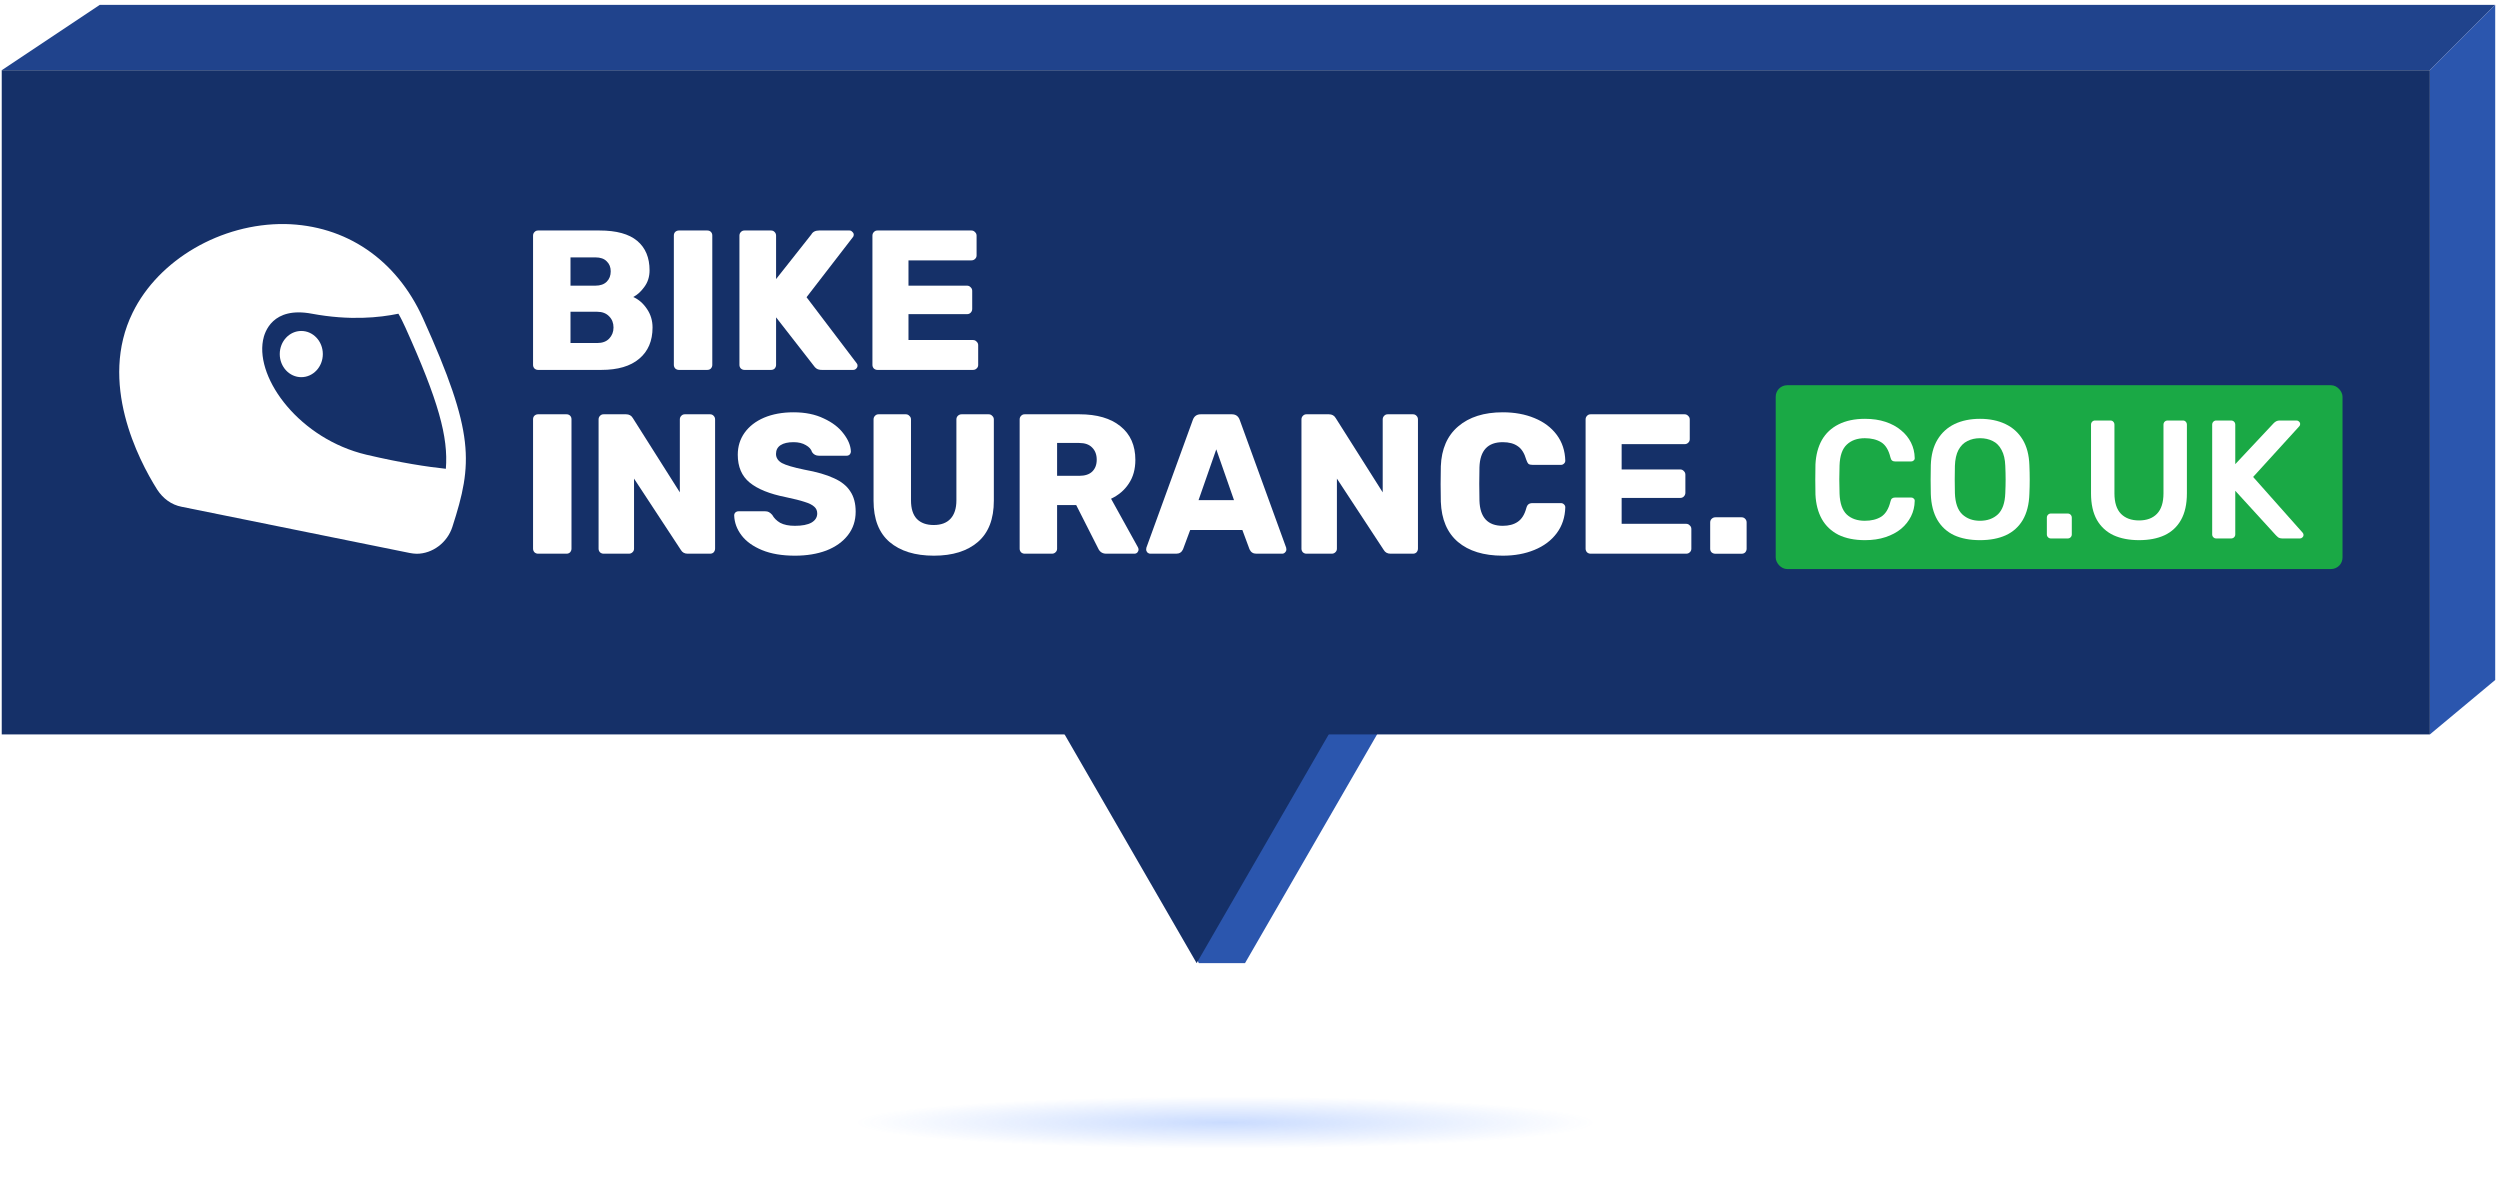
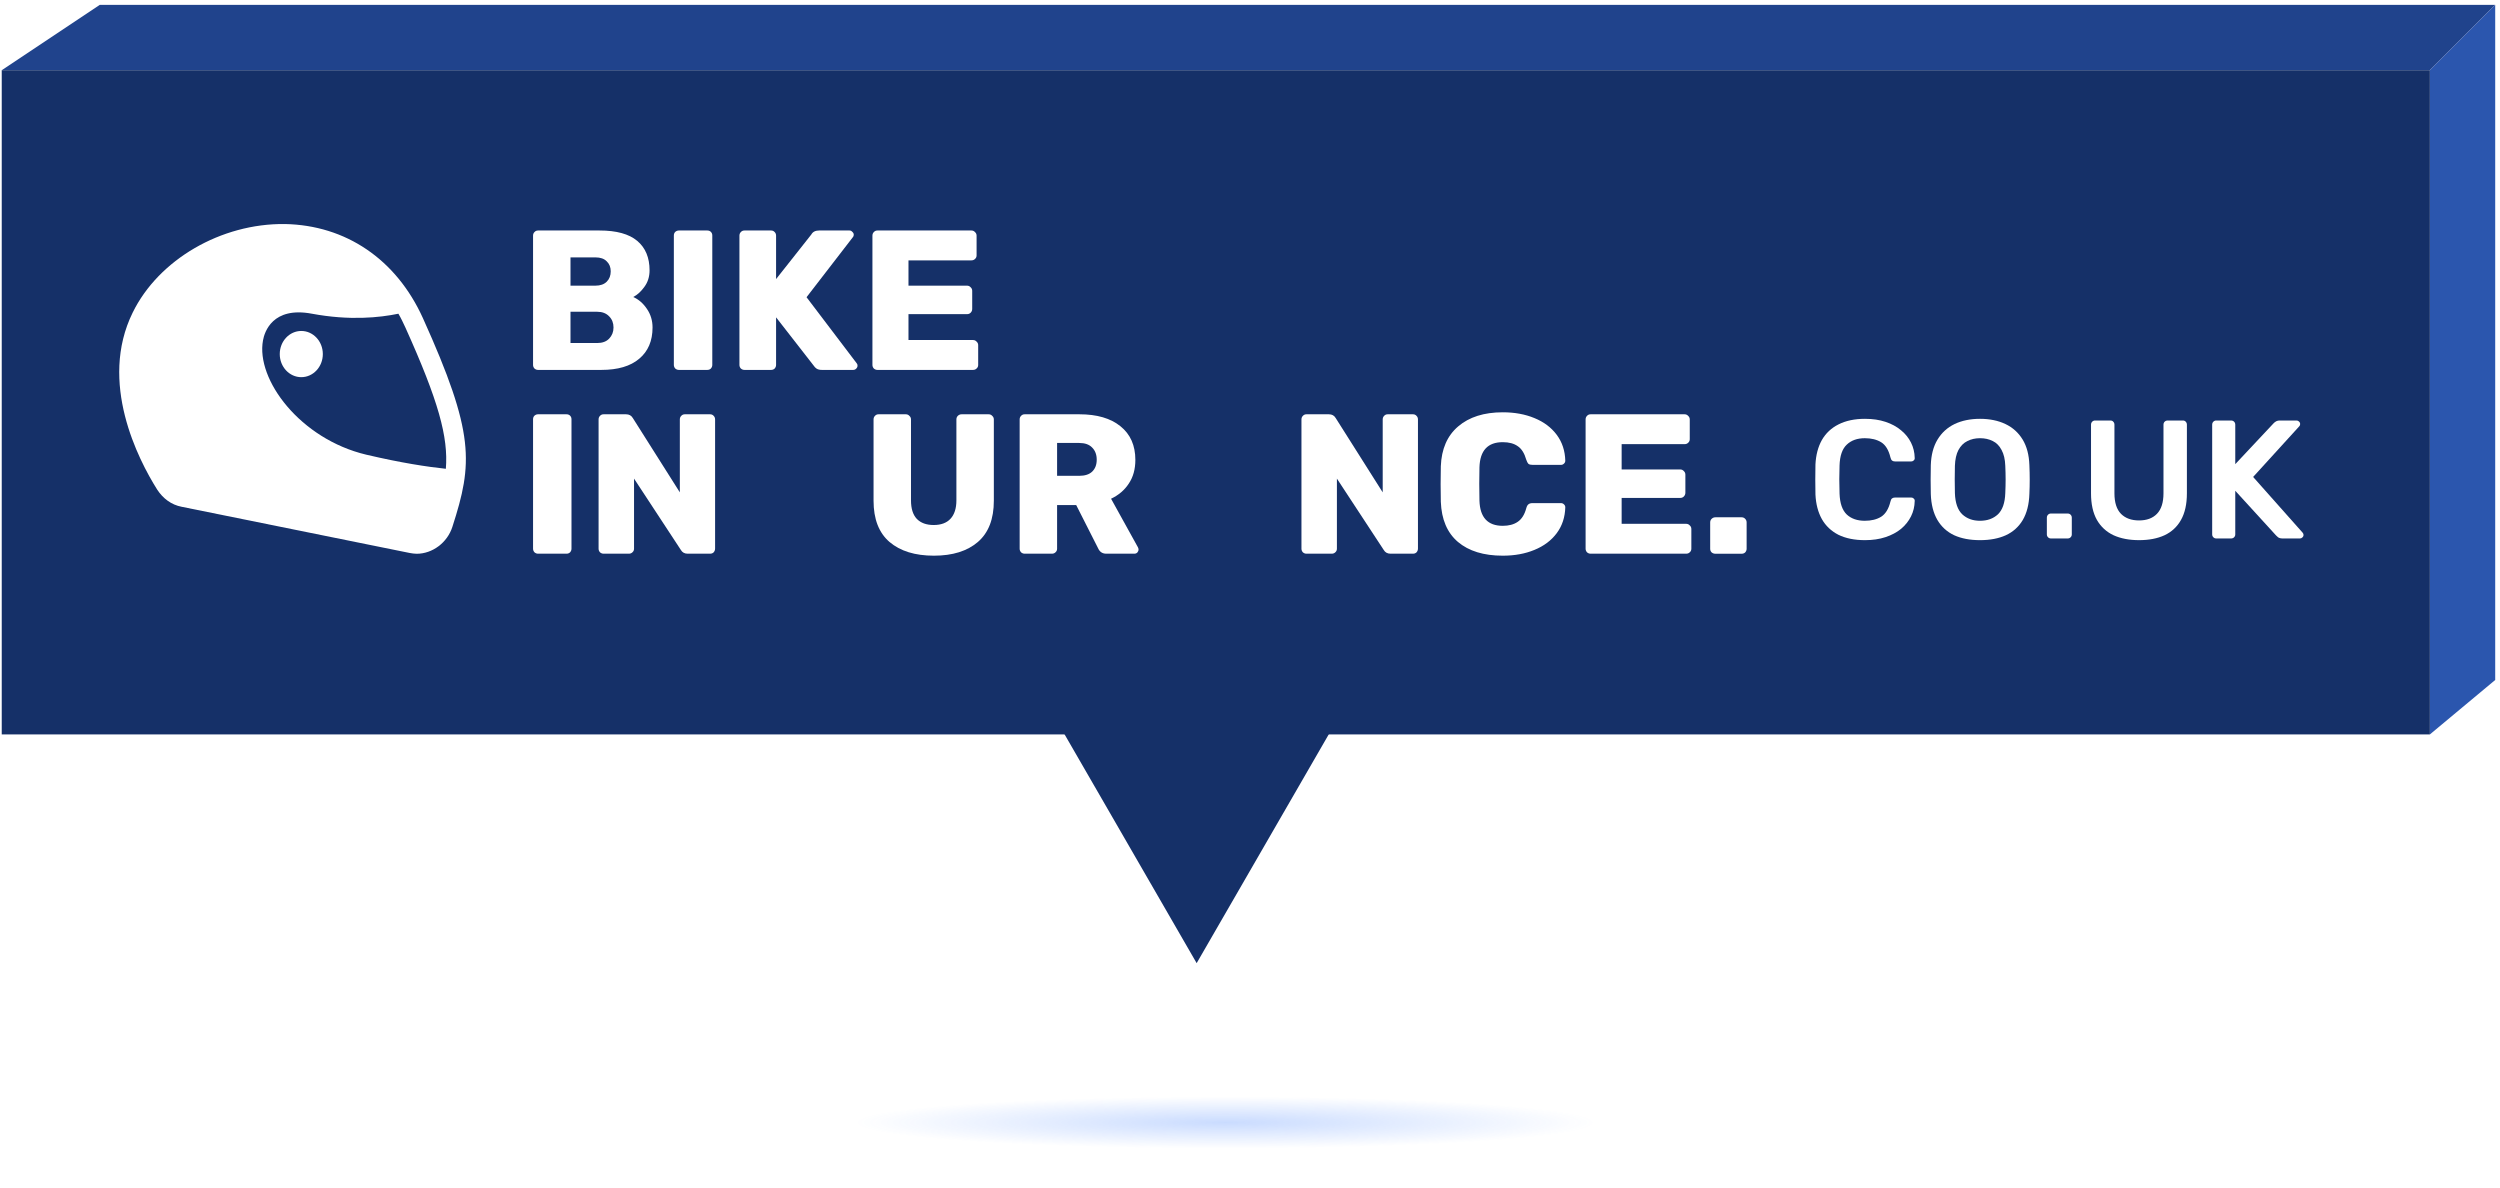
<svg xmlns="http://www.w3.org/2000/svg" width="383" height="182" viewBox="0 0 383 182" fill="none">
-   <path d="M190.735 147.555L183.657 147.555L162.805 99.179L218.664 99.179L190.735 147.555Z" fill="#2B56AE" />
  <path d="M183.328 147.555L155.399 99.179L211.258 99.179L183.328 147.555Z" fill="#153068" />
  <path d="M15.279 0.75H382.263L372.255 10.759H0.266L15.279 0.75Z" fill="#20438C" />
  <path d="M372.258 10.759L382.266 0.75V104.173L372.258 112.514V10.759Z" fill="#2B56AE" />
  <path d="M0.266 10.758H372.255V112.513H0.266V10.758Z" fill="#153068" />
  <g filter="url(#filter0_f_697_234)">
    <ellipse cx="56.779" cy="3.975" rx="56.779" ry="3.975" transform="matrix(-1 0 0 1 244.5 168)" fill="url(#paint0_radial_697_234)" />
  </g>
  <path d="M64.782 48.721C60.7 39.722 52.984 34.502 43.647 34.322C33.861 34.202 24.3 39.782 20.33 47.881C15.074 58.559 21.169 70.378 24.076 74.998C24.971 76.377 26.257 77.337 27.823 77.637L62.769 84.716C63.105 84.776 63.496 84.837 63.831 84.837C66.236 84.837 68.528 83.157 69.311 80.697C72.442 70.978 72.778 66.419 64.782 48.721ZM68.305 71.818C65.453 71.518 61.483 70.918 56.115 69.658C45.995 67.258 39.173 58.139 40.292 52.14C40.515 50.88 41.745 46.921 47.784 48.061C53.599 49.141 58.128 48.661 61.036 48.061C61.427 48.721 61.763 49.441 62.098 50.16C67.186 61.439 68.696 66.959 68.305 71.818Z" fill="white" />
  <path d="M46.158 57.782C47.98 57.782 49.457 56.198 49.457 54.243C49.457 52.288 47.98 50.703 46.158 50.703C44.336 50.703 42.859 52.288 42.859 54.243C42.859 56.198 44.336 57.782 46.158 57.782Z" fill="white" />
  <path d="M262.793 84.833C262.57 84.833 262.376 84.762 262.214 84.62C262.071 84.477 262 84.294 262 84.071V80.043C262 79.82 262.071 79.636 262.214 79.494C262.376 79.331 262.57 79.25 262.793 79.25H266.821C267.044 79.25 267.227 79.331 267.37 79.494C267.512 79.636 267.583 79.82 267.583 80.043V84.071C267.583 84.274 267.512 84.457 267.37 84.62C267.227 84.762 267.044 84.833 266.821 84.833H262.793Z" fill="white" />
  <path d="M243.677 84.826C243.473 84.826 243.29 84.755 243.128 84.612C242.985 84.45 242.914 84.266 242.914 84.063V64.262C242.914 64.038 242.985 63.855 243.128 63.713C243.27 63.55 243.453 63.469 243.677 63.469H258.078C258.301 63.469 258.484 63.55 258.627 63.713C258.789 63.855 258.871 64.038 258.871 64.262V67.282C258.871 67.506 258.789 67.689 258.627 67.832C258.484 67.974 258.301 68.045 258.078 68.045H248.436V71.92H257.406C257.63 71.92 257.813 72.001 257.956 72.164C258.118 72.306 258.2 72.49 258.2 72.713V75.49C258.2 75.713 258.118 75.907 257.956 76.069C257.813 76.212 257.63 76.283 257.406 76.283H248.436V80.249H258.322C258.545 80.249 258.728 80.331 258.871 80.493C259.034 80.636 259.115 80.819 259.115 81.043V84.063C259.115 84.287 259.034 84.47 258.871 84.612C258.728 84.755 258.545 84.826 258.322 84.826H243.677Z" fill="white" />
  <path d="M230.222 85.131C227.314 85.131 225.025 84.43 223.358 83.026C221.71 81.623 220.835 79.568 220.734 76.863C220.713 76.314 220.703 75.419 220.703 74.178C220.703 72.917 220.713 72.002 220.734 71.432C220.835 68.788 221.72 66.754 223.388 65.33C225.076 63.886 227.354 63.164 230.222 63.164C232.033 63.164 233.65 63.459 235.073 64.049C236.518 64.639 237.657 65.493 238.491 66.612C239.324 67.73 239.762 69.052 239.802 70.578C239.802 70.761 239.731 70.914 239.589 71.036C239.467 71.158 239.314 71.219 239.131 71.219H234.799C234.514 71.219 234.3 71.168 234.158 71.066C234.036 70.944 233.924 70.731 233.822 70.425C233.538 69.429 233.1 68.737 232.511 68.351C231.941 67.944 231.178 67.741 230.222 67.741C227.924 67.741 226.734 69.022 226.653 71.585C226.632 72.134 226.622 72.978 226.622 74.117C226.622 75.256 226.632 76.121 226.653 76.71C226.734 79.273 227.924 80.555 230.222 80.555C231.158 80.555 231.921 80.351 232.511 79.945C233.121 79.538 233.558 78.846 233.822 77.87C233.904 77.565 234.016 77.361 234.158 77.26C234.3 77.138 234.514 77.077 234.799 77.077H239.131C239.314 77.077 239.467 77.138 239.589 77.26C239.731 77.382 239.802 77.534 239.802 77.717C239.762 79.243 239.324 80.565 238.491 81.684C237.657 82.802 236.518 83.657 235.073 84.246C233.65 84.836 232.033 85.131 230.222 85.131Z" fill="white" />
  <path d="M200.146 84.826C199.942 84.826 199.759 84.755 199.596 84.612C199.454 84.45 199.383 84.266 199.383 84.063V64.262C199.383 64.038 199.454 63.855 199.596 63.713C199.739 63.55 199.922 63.469 200.146 63.469H203.593C204.061 63.469 204.407 63.662 204.631 64.048L211.831 75.429V64.262C211.831 64.038 211.902 63.855 212.045 63.713C212.187 63.55 212.37 63.469 212.594 63.469H216.468C216.692 63.469 216.875 63.55 217.018 63.713C217.16 63.855 217.231 64.038 217.231 64.262V84.033C217.231 84.256 217.16 84.45 217.018 84.612C216.875 84.755 216.692 84.826 216.468 84.826H213.021C212.553 84.826 212.207 84.633 211.983 84.246L204.814 73.323V84.063C204.814 84.287 204.732 84.47 204.57 84.612C204.427 84.755 204.244 84.826 204.02 84.826H200.146Z" fill="white" />
-   <path d="M176.234 84.826C176.072 84.826 175.919 84.765 175.777 84.643C175.655 84.5 175.594 84.348 175.594 84.185C175.594 84.063 175.604 83.972 175.624 83.91L182.733 64.353C182.937 63.764 183.343 63.469 183.954 63.469H188.713C189.323 63.469 189.73 63.764 189.933 64.353L197.042 83.91C197.063 83.972 197.073 84.063 197.073 84.185C197.073 84.348 197.002 84.5 196.859 84.643C196.737 84.765 196.595 84.826 196.432 84.826H192.466C191.978 84.826 191.632 84.602 191.428 84.155L190.33 81.195H182.336L181.238 84.155C181.035 84.602 180.689 84.826 180.201 84.826H176.234ZM183.618 76.619H189.049L186.333 68.838L183.618 76.619Z" fill="white" />
  <path d="M156.974 84.826C156.77 84.826 156.587 84.755 156.425 84.612C156.282 84.45 156.211 84.266 156.211 84.063V64.262C156.211 64.038 156.282 63.855 156.425 63.713C156.567 63.55 156.75 63.469 156.974 63.469H165.364C168.049 63.469 170.144 64.079 171.649 65.299C173.175 66.52 173.937 68.239 173.937 70.456C173.937 71.879 173.602 73.09 172.93 74.086C172.28 75.083 171.374 75.856 170.215 76.405L174.334 83.85C174.395 83.972 174.425 84.083 174.425 84.185C174.425 84.348 174.364 84.5 174.242 84.643C174.12 84.765 173.968 84.826 173.785 84.826H169.483C168.893 84.826 168.476 84.551 168.232 84.002L164.876 77.381H161.947V84.063C161.947 84.287 161.865 84.47 161.703 84.612C161.56 84.755 161.377 84.826 161.154 84.826H156.974ZM165.333 72.896C166.208 72.896 166.869 72.683 167.317 72.256C167.784 71.808 168.018 71.198 168.018 70.425C168.018 69.652 167.784 69.032 167.317 68.564C166.869 68.096 166.208 67.862 165.333 67.862H161.947V72.896H165.333Z" fill="white" />
  <path d="M143.073 85.131C140.184 85.131 137.916 84.429 136.269 83.026C134.642 81.622 133.828 79.517 133.828 76.71V64.262C133.828 64.038 133.899 63.855 134.042 63.713C134.184 63.55 134.367 63.469 134.591 63.469H138.771C138.995 63.469 139.178 63.55 139.32 63.713C139.483 63.855 139.564 64.038 139.564 64.262V76.649C139.564 77.91 139.859 78.856 140.449 79.487C141.059 80.117 141.923 80.432 143.042 80.432C144.161 80.432 145.015 80.117 145.605 79.487C146.215 78.836 146.52 77.89 146.52 76.649V64.262C146.52 64.038 146.592 63.855 146.734 63.713C146.897 63.55 147.09 63.469 147.314 63.469H151.463C151.687 63.469 151.87 63.55 152.012 63.713C152.175 63.855 152.256 64.038 152.256 64.262V76.71C152.256 79.517 151.443 81.622 149.815 83.026C148.188 84.429 145.941 85.131 143.073 85.131Z" fill="white" />
-   <path d="M121.782 85.131C119.809 85.131 118.131 84.847 116.748 84.277C115.365 83.707 114.317 82.955 113.605 82.019C112.894 81.084 112.517 80.067 112.477 78.968C112.477 78.785 112.538 78.633 112.66 78.511C112.802 78.389 112.965 78.328 113.148 78.328H117.206C117.45 78.328 117.643 78.368 117.785 78.45C117.948 78.531 118.121 78.673 118.304 78.877C118.568 79.365 118.975 79.772 119.524 80.097C120.094 80.402 120.846 80.555 121.782 80.555C122.881 80.555 123.725 80.392 124.314 80.067C124.904 79.721 125.199 79.253 125.199 78.663C125.199 78.236 125.047 77.89 124.742 77.626C124.437 77.341 123.948 77.097 123.277 76.894C122.606 76.67 121.64 76.426 120.379 76.161C117.918 75.673 116.077 74.931 114.856 73.934C113.636 72.938 113.026 71.514 113.026 69.663C113.026 68.402 113.372 67.283 114.063 66.307C114.775 65.31 115.772 64.537 117.053 63.988C118.355 63.439 119.86 63.164 121.569 63.164C123.358 63.164 124.904 63.479 126.206 64.11C127.528 64.72 128.535 65.493 129.227 66.429C129.939 67.344 130.315 68.249 130.355 69.144C130.355 69.327 130.294 69.49 130.172 69.632C130.05 69.754 129.898 69.815 129.715 69.815H125.443C124.996 69.815 124.65 69.632 124.406 69.266C124.284 68.839 123.969 68.483 123.46 68.198C122.952 67.893 122.321 67.741 121.569 67.741C120.714 67.741 120.053 67.893 119.585 68.198C119.118 68.503 118.884 68.951 118.884 69.541C118.884 70.13 119.189 70.598 119.799 70.944C120.409 71.27 121.548 71.605 123.216 71.951C125.128 72.297 126.643 72.734 127.762 73.263C128.901 73.771 129.735 74.443 130.264 75.277C130.813 76.09 131.088 77.127 131.088 78.389C131.088 79.772 130.691 80.972 129.898 81.989C129.105 83.006 128.006 83.789 126.603 84.338C125.199 84.867 123.592 85.131 121.782 85.131Z" fill="white" />
  <path d="M92.466 84.826C92.263 84.826 92.079 84.755 91.917 84.612C91.774 84.45 91.703 84.266 91.703 84.063V64.262C91.703 64.038 91.774 63.855 91.917 63.713C92.059 63.55 92.242 63.469 92.466 63.469H95.913C96.381 63.469 96.727 63.662 96.951 64.048L104.151 75.429V64.262C104.151 64.038 104.222 63.855 104.365 63.713C104.507 63.55 104.69 63.469 104.914 63.469H108.789C109.013 63.469 109.196 63.55 109.338 63.713C109.48 63.855 109.552 64.038 109.552 64.262V84.033C109.552 84.256 109.48 84.45 109.338 84.612C109.196 84.755 109.013 84.826 108.789 84.826H105.341C104.873 84.826 104.528 84.633 104.304 84.246L97.134 73.323V84.063C97.134 84.287 97.053 84.47 96.89 84.612C96.748 84.755 96.564 84.826 96.341 84.826H92.466Z" fill="white" />
  <path d="M82.427 84.826C82.223 84.826 82.04 84.755 81.878 84.612C81.735 84.45 81.664 84.266 81.664 84.063V64.231C81.664 64.008 81.735 63.825 81.878 63.682C82.04 63.54 82.223 63.469 82.427 63.469H86.79C87.013 63.469 87.197 63.54 87.339 63.682C87.481 63.825 87.552 64.008 87.552 64.231V84.063C87.552 84.266 87.481 84.45 87.339 84.612C87.197 84.755 87.013 84.826 86.79 84.826H82.427Z" fill="white" />
  <path d="M134.419 56.67C134.216 56.67 134.033 56.598 133.87 56.456C133.727 56.293 133.656 56.11 133.656 55.907V36.106C133.656 35.882 133.727 35.699 133.87 35.557C134.012 35.394 134.195 35.312 134.419 35.312H148.82C149.044 35.312 149.227 35.394 149.369 35.557C149.532 35.699 149.613 35.882 149.613 36.106V39.126C149.613 39.35 149.532 39.533 149.369 39.675C149.227 39.818 149.044 39.889 148.82 39.889H139.179V43.764H148.149C148.372 43.764 148.555 43.845 148.698 44.008C148.86 44.15 148.942 44.333 148.942 44.557V47.334C148.942 47.557 148.86 47.75 148.698 47.913C148.555 48.056 148.372 48.127 148.149 48.127H139.179V52.093H149.064C149.288 52.093 149.471 52.174 149.613 52.337C149.776 52.48 149.857 52.663 149.857 52.886V55.907C149.857 56.131 149.776 56.314 149.613 56.456C149.471 56.598 149.288 56.67 149.064 56.67H134.419Z" fill="white" />
  <path d="M114.044 56.67C113.841 56.67 113.658 56.598 113.495 56.456C113.352 56.293 113.281 56.11 113.281 55.907V36.106C113.281 35.882 113.352 35.699 113.495 35.557C113.637 35.394 113.82 35.312 114.044 35.312H118.132C118.356 35.312 118.539 35.394 118.682 35.557C118.824 35.699 118.895 35.882 118.895 36.106V42.757L124.295 35.923C124.519 35.516 124.916 35.312 125.485 35.312H130.153C130.316 35.312 130.458 35.384 130.58 35.526C130.723 35.648 130.794 35.791 130.794 35.953C130.794 36.116 130.753 36.238 130.672 36.319L123.563 45.533L131.252 55.663C131.333 55.744 131.374 55.866 131.374 56.029C131.374 56.192 131.303 56.344 131.16 56.486C131.038 56.608 130.886 56.67 130.703 56.67H125.912C125.587 56.67 125.323 56.608 125.119 56.486C124.916 56.344 124.773 56.202 124.692 56.059L118.895 48.615V55.907C118.895 56.11 118.824 56.293 118.682 56.456C118.539 56.598 118.356 56.67 118.132 56.67H114.044Z" fill="white" />
  <path d="M103.997 56.67C103.794 56.67 103.611 56.598 103.448 56.456C103.306 56.293 103.234 56.11 103.234 55.907V36.075C103.234 35.852 103.306 35.669 103.448 35.526C103.611 35.384 103.794 35.312 103.997 35.312H108.36C108.584 35.312 108.767 35.384 108.909 35.526C109.052 35.669 109.123 35.852 109.123 36.075V55.907C109.123 56.11 109.052 56.293 108.909 56.456C108.767 56.598 108.584 56.67 108.36 56.67H103.997Z" fill="white" />
  <path d="M82.427 56.67C82.223 56.67 82.04 56.598 81.878 56.456C81.735 56.293 81.664 56.11 81.664 55.907V36.106C81.664 35.882 81.735 35.699 81.878 35.557C82.02 35.394 82.203 35.312 82.427 35.312H91.854C94.438 35.312 96.36 35.841 97.621 36.899C98.882 37.957 99.513 39.462 99.513 41.414C99.513 42.391 99.248 43.235 98.719 43.947C98.211 44.659 97.641 45.177 97.011 45.503C97.845 45.869 98.546 46.479 99.116 47.334C99.685 48.167 99.97 49.113 99.97 50.171C99.97 52.225 99.289 53.822 97.926 54.961C96.584 56.1 94.651 56.67 92.129 56.67H82.427ZM91.214 43.764C91.966 43.764 92.546 43.56 92.953 43.154C93.36 42.747 93.563 42.218 93.563 41.567C93.563 40.937 93.36 40.428 92.953 40.042C92.566 39.635 91.987 39.431 91.214 39.431H87.4V43.764H91.214ZM91.488 52.551C92.282 52.551 92.892 52.327 93.319 51.88C93.766 51.412 93.99 50.842 93.99 50.171C93.99 49.479 93.766 48.91 93.319 48.462C92.871 47.995 92.261 47.761 91.488 47.761H87.4V52.551H91.488Z" fill="white" />
-   <rect x="272.039" y="59.016" width="86.836" height="28.163" rx="1.762" fill="#1AA945" />
  <path d="M339.526 82.493C339.354 82.493 339.207 82.433 339.087 82.312C338.966 82.192 338.906 82.046 338.906 81.874V65.067C338.906 64.878 338.966 64.723 339.087 64.603C339.207 64.482 339.354 64.422 339.526 64.422H341.798C341.987 64.422 342.142 64.482 342.262 64.603C342.383 64.723 342.443 64.878 342.443 65.067V71.108L348.278 64.887C348.346 64.8 348.458 64.706 348.613 64.603C348.785 64.482 349.009 64.422 349.284 64.422H351.84C351.978 64.422 352.098 64.474 352.202 64.577C352.322 64.68 352.382 64.809 352.382 64.964C352.382 65.085 352.348 65.188 352.279 65.274L345.18 73.07L352.77 81.615C352.856 81.719 352.899 81.831 352.899 81.951C352.899 82.106 352.838 82.235 352.718 82.338C352.615 82.442 352.494 82.493 352.357 82.493H349.697C349.405 82.493 349.173 82.433 349 82.312C348.846 82.175 348.742 82.08 348.691 82.028L342.443 75.187V81.874C342.443 82.046 342.383 82.192 342.262 82.312C342.142 82.433 341.987 82.493 341.798 82.493H339.526Z" fill="white" />
  <path d="M327.701 82.751C326.204 82.751 324.905 82.502 323.803 82.003C322.702 81.486 321.85 80.703 321.247 79.653C320.645 78.586 320.344 77.227 320.344 75.575V65.067C320.344 64.878 320.404 64.723 320.524 64.603C320.645 64.482 320.791 64.422 320.963 64.422H323.313C323.502 64.422 323.648 64.482 323.751 64.603C323.872 64.723 323.932 64.878 323.932 65.067V75.575C323.932 76.986 324.268 78.036 324.939 78.724C325.61 79.395 326.531 79.731 327.701 79.731C328.872 79.731 329.784 79.395 330.438 78.724C331.109 78.036 331.445 76.986 331.445 75.575V65.067C331.445 64.878 331.505 64.723 331.625 64.603C331.746 64.482 331.901 64.422 332.09 64.422H334.414C334.603 64.422 334.749 64.482 334.852 64.603C334.973 64.723 335.033 64.878 335.033 65.067V75.575C335.033 77.227 334.732 78.586 334.13 79.653C333.544 80.703 332.701 81.486 331.6 82.003C330.515 82.502 329.216 82.751 327.701 82.751Z" fill="white" />
  <path d="M314.198 82.493C314.026 82.493 313.879 82.432 313.759 82.312C313.638 82.192 313.578 82.045 313.578 81.873V79.317C313.578 79.128 313.638 78.973 313.759 78.853C313.879 78.732 314.026 78.672 314.198 78.672H316.779C316.951 78.672 317.098 78.732 317.218 78.853C317.339 78.973 317.399 79.128 317.399 79.317V81.873C317.399 82.045 317.339 82.192 317.218 82.312C317.098 82.432 316.951 82.493 316.779 82.493H314.198Z" fill="white" />
  <path d="M303.338 82.752C301.806 82.752 300.489 82.502 299.388 82.003C298.286 81.487 297.426 80.704 296.806 79.654C296.186 78.587 295.851 77.261 295.799 75.678C295.782 74.938 295.773 74.207 295.773 73.484C295.773 72.761 295.782 72.021 295.799 71.263C295.851 69.697 296.195 68.389 296.832 67.34C297.469 66.29 298.338 65.498 299.439 64.964C300.558 64.431 301.857 64.164 303.338 64.164C304.818 64.164 306.117 64.431 307.236 64.964C308.355 65.498 309.232 66.29 309.869 67.34C310.506 68.389 310.85 69.697 310.902 71.263C310.936 72.021 310.953 72.761 310.953 73.484C310.953 74.207 310.936 74.938 310.902 75.678C310.85 77.261 310.515 78.587 309.895 79.654C309.275 80.704 308.406 81.487 307.287 82.003C306.186 82.502 304.869 82.752 303.338 82.752ZM303.338 79.783C304.456 79.783 305.368 79.456 306.074 78.802C306.78 78.131 307.158 77.046 307.21 75.549C307.244 74.792 307.262 74.095 307.262 73.458C307.262 72.804 307.244 72.107 307.21 71.367C307.176 70.369 306.986 69.56 306.642 68.94C306.315 68.303 305.868 67.847 305.3 67.572C304.732 67.279 304.078 67.133 303.338 67.133C302.615 67.133 301.969 67.279 301.401 67.572C300.833 67.847 300.377 68.303 300.033 68.94C299.706 69.56 299.525 70.369 299.491 71.367C299.474 72.107 299.465 72.804 299.465 73.458C299.465 74.095 299.474 74.792 299.491 75.549C299.543 77.046 299.921 78.131 300.627 78.802C301.333 79.456 302.236 79.783 303.338 79.783Z" fill="white" />
  <path d="M285.717 82.752C284.117 82.752 282.757 82.476 281.638 81.926C280.537 81.358 279.694 80.557 279.108 79.525C278.523 78.475 278.196 77.219 278.127 75.756C278.11 75.05 278.102 74.293 278.102 73.484C278.102 72.675 278.11 71.9 278.127 71.16C278.196 69.715 278.523 68.467 279.108 67.417C279.711 66.367 280.563 65.567 281.664 65.016C282.783 64.448 284.134 64.164 285.717 64.164C286.888 64.164 287.938 64.319 288.867 64.629C289.796 64.939 290.588 65.369 291.242 65.92C291.896 66.453 292.404 67.081 292.765 67.804C293.127 68.527 293.316 69.31 293.333 70.153C293.35 70.308 293.299 70.437 293.178 70.541C293.075 70.644 292.946 70.696 292.791 70.696H290.338C290.149 70.696 289.994 70.653 289.874 70.567C289.753 70.463 289.667 70.3 289.616 70.076C289.34 68.94 288.867 68.166 288.196 67.752C287.524 67.34 286.69 67.133 285.692 67.133C284.538 67.133 283.618 67.46 282.929 68.114C282.241 68.751 281.871 69.809 281.819 71.289C281.767 72.701 281.767 74.146 281.819 75.626C281.871 77.107 282.241 78.174 282.929 78.828C283.618 79.465 284.538 79.783 285.692 79.783C286.69 79.783 287.524 79.576 288.196 79.163C288.867 78.733 289.34 77.959 289.616 76.84C289.667 76.599 289.753 76.435 289.874 76.349C289.994 76.263 290.149 76.22 290.338 76.22H292.791C292.946 76.22 293.075 76.272 293.178 76.375C293.299 76.478 293.35 76.608 293.333 76.762C293.316 77.606 293.127 78.389 292.765 79.112C292.404 79.835 291.896 80.471 291.242 81.022C290.588 81.556 289.796 81.977 288.867 82.287C287.938 82.597 286.888 82.752 285.717 82.752Z" fill="white" />
  <defs>
    <filter id="filter0_f_697_234" x="125.267" y="162.322" width="124.91" height="19.305" filterUnits="userSpaceOnUse" color-interpolation-filters="sRGB">
      <feFlood flood-opacity="0" result="BackgroundImageFix" />
      <feBlend mode="normal" in="SourceGraphic" in2="BackgroundImageFix" result="shape" />
      <feGaussianBlur stdDeviation="2.839" result="effect1_foregroundBlur_697_234" />
    </filter>
    <radialGradient id="paint0_radial_697_234" cx="0" cy="0" r="1" gradientUnits="userSpaceOnUse" gradientTransform="translate(56.779 3.975) rotate(90) scale(3.975 56.779)">
      <stop stop-color="#2A71FF" stop-opacity="0.25" />
      <stop offset="1" stop-color="#2A71FF" stop-opacity="0" />
    </radialGradient>
  </defs>
</svg>